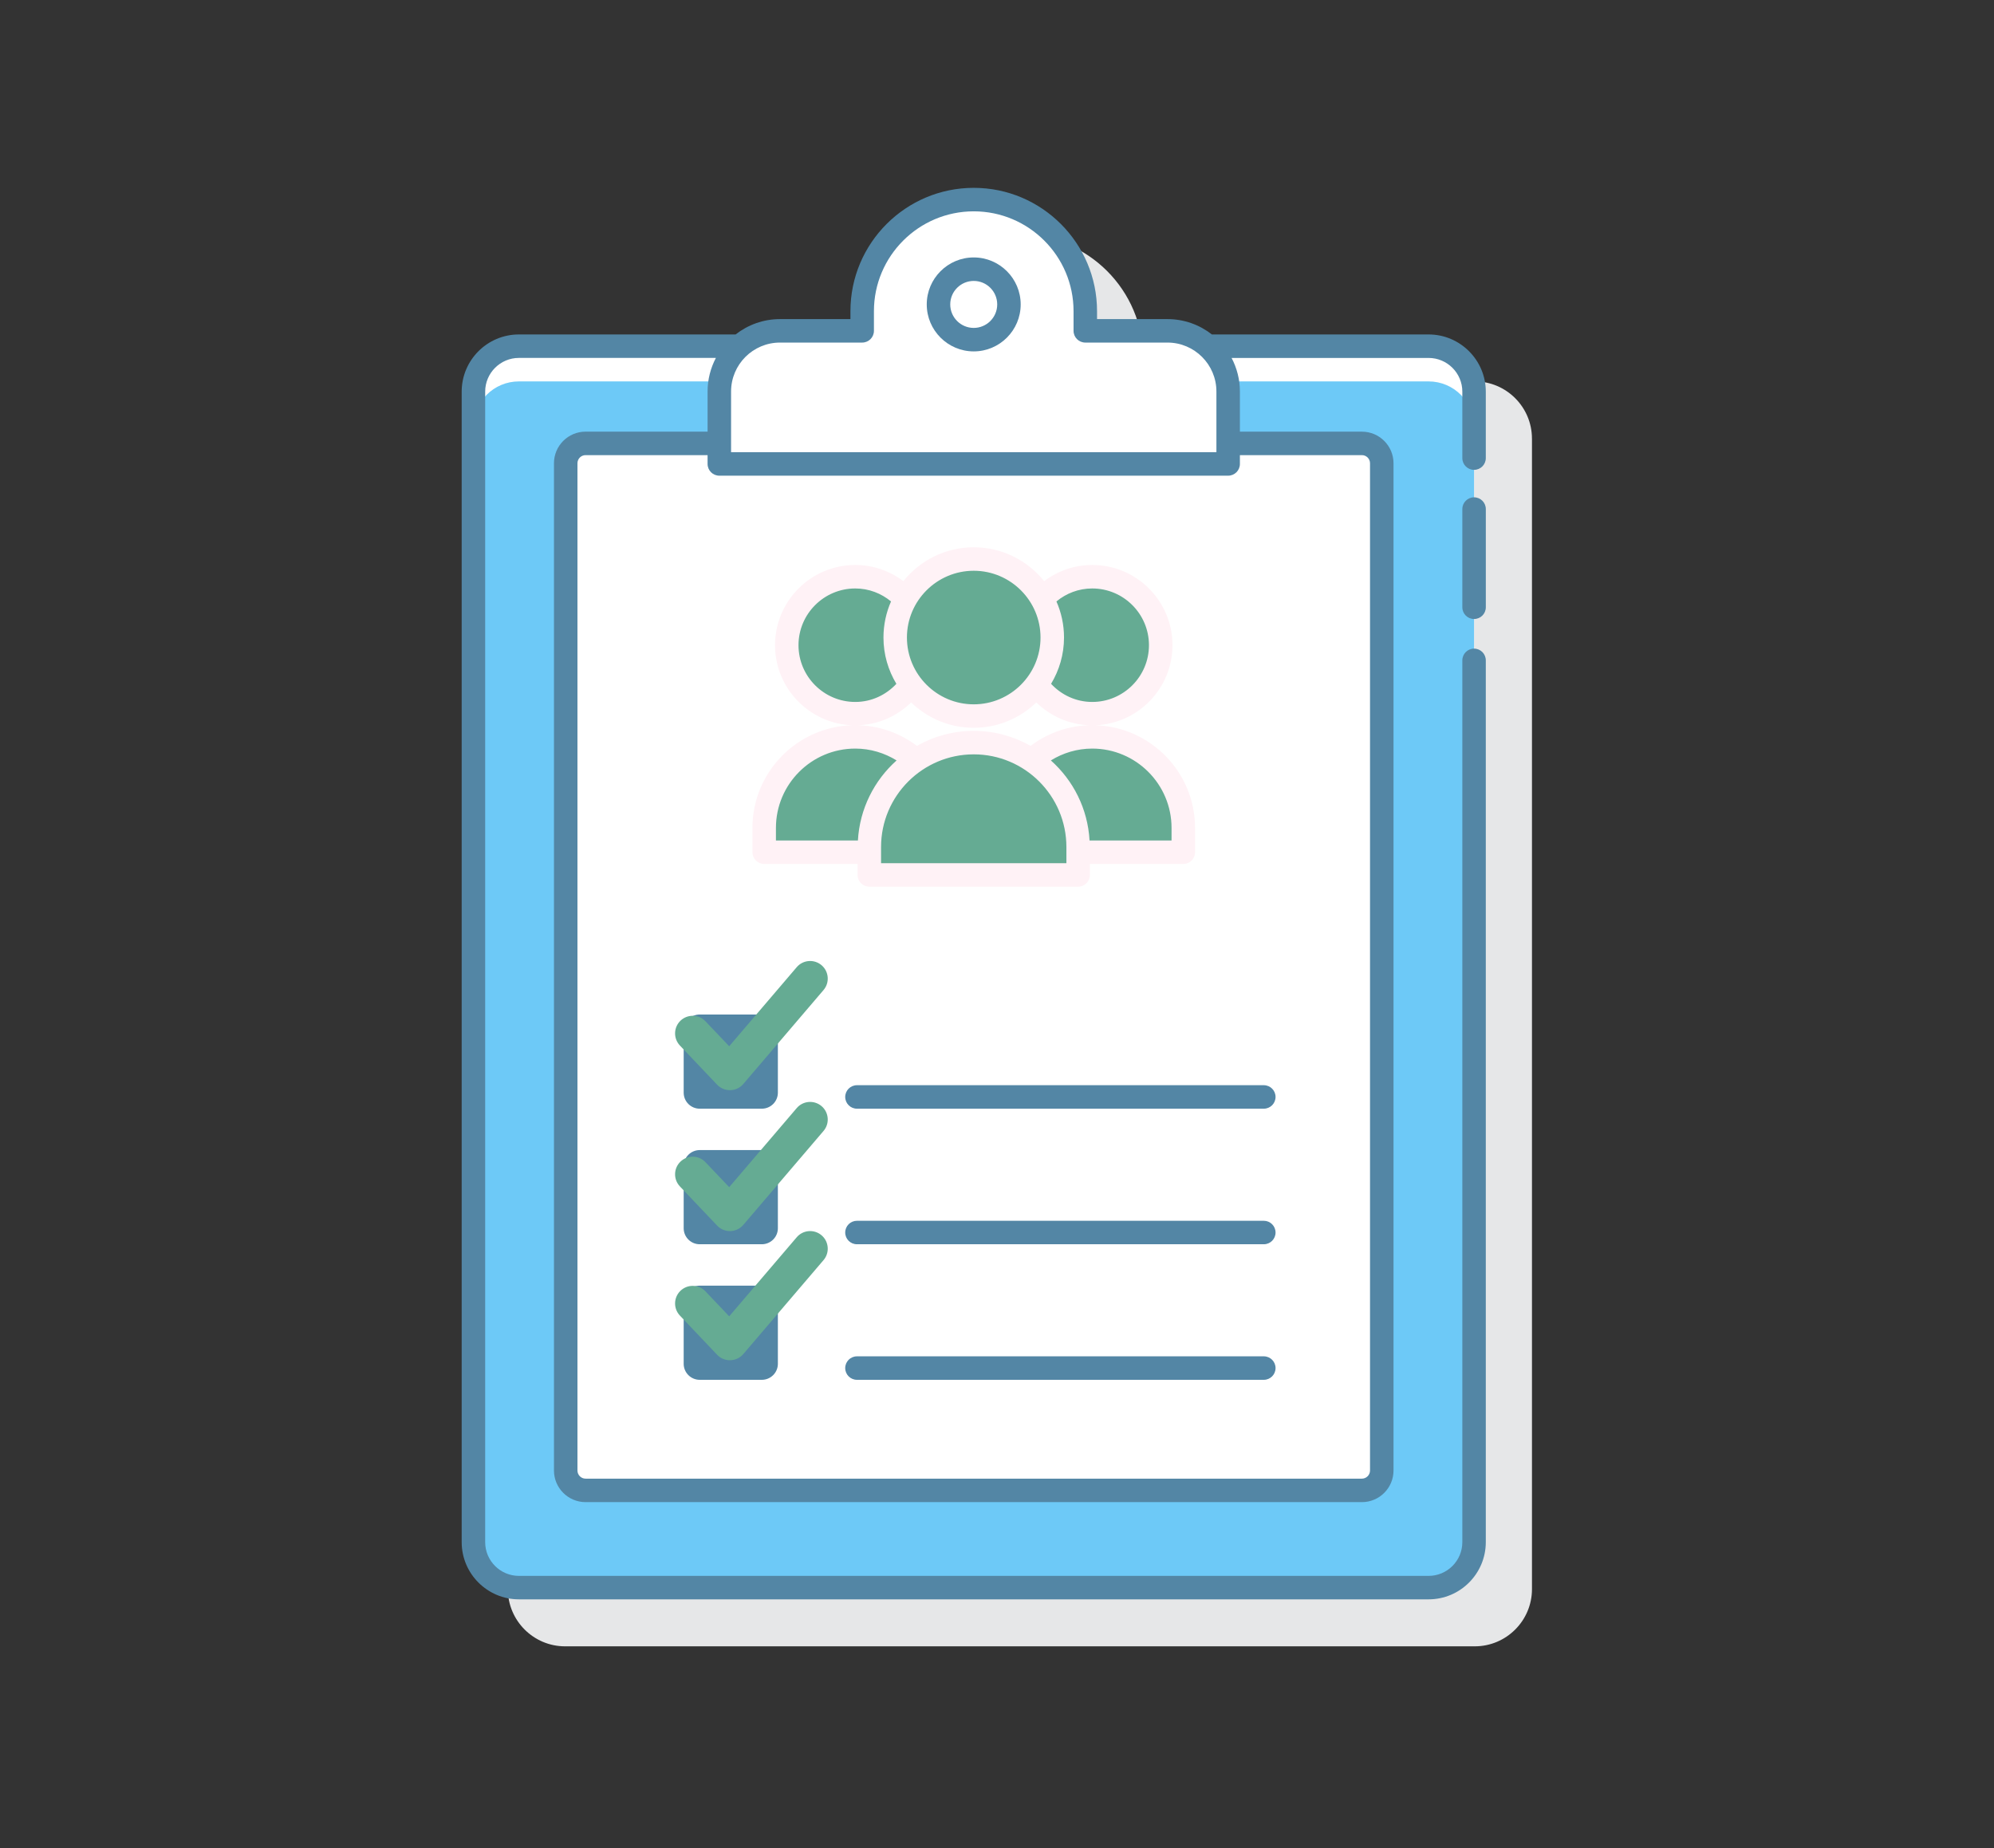
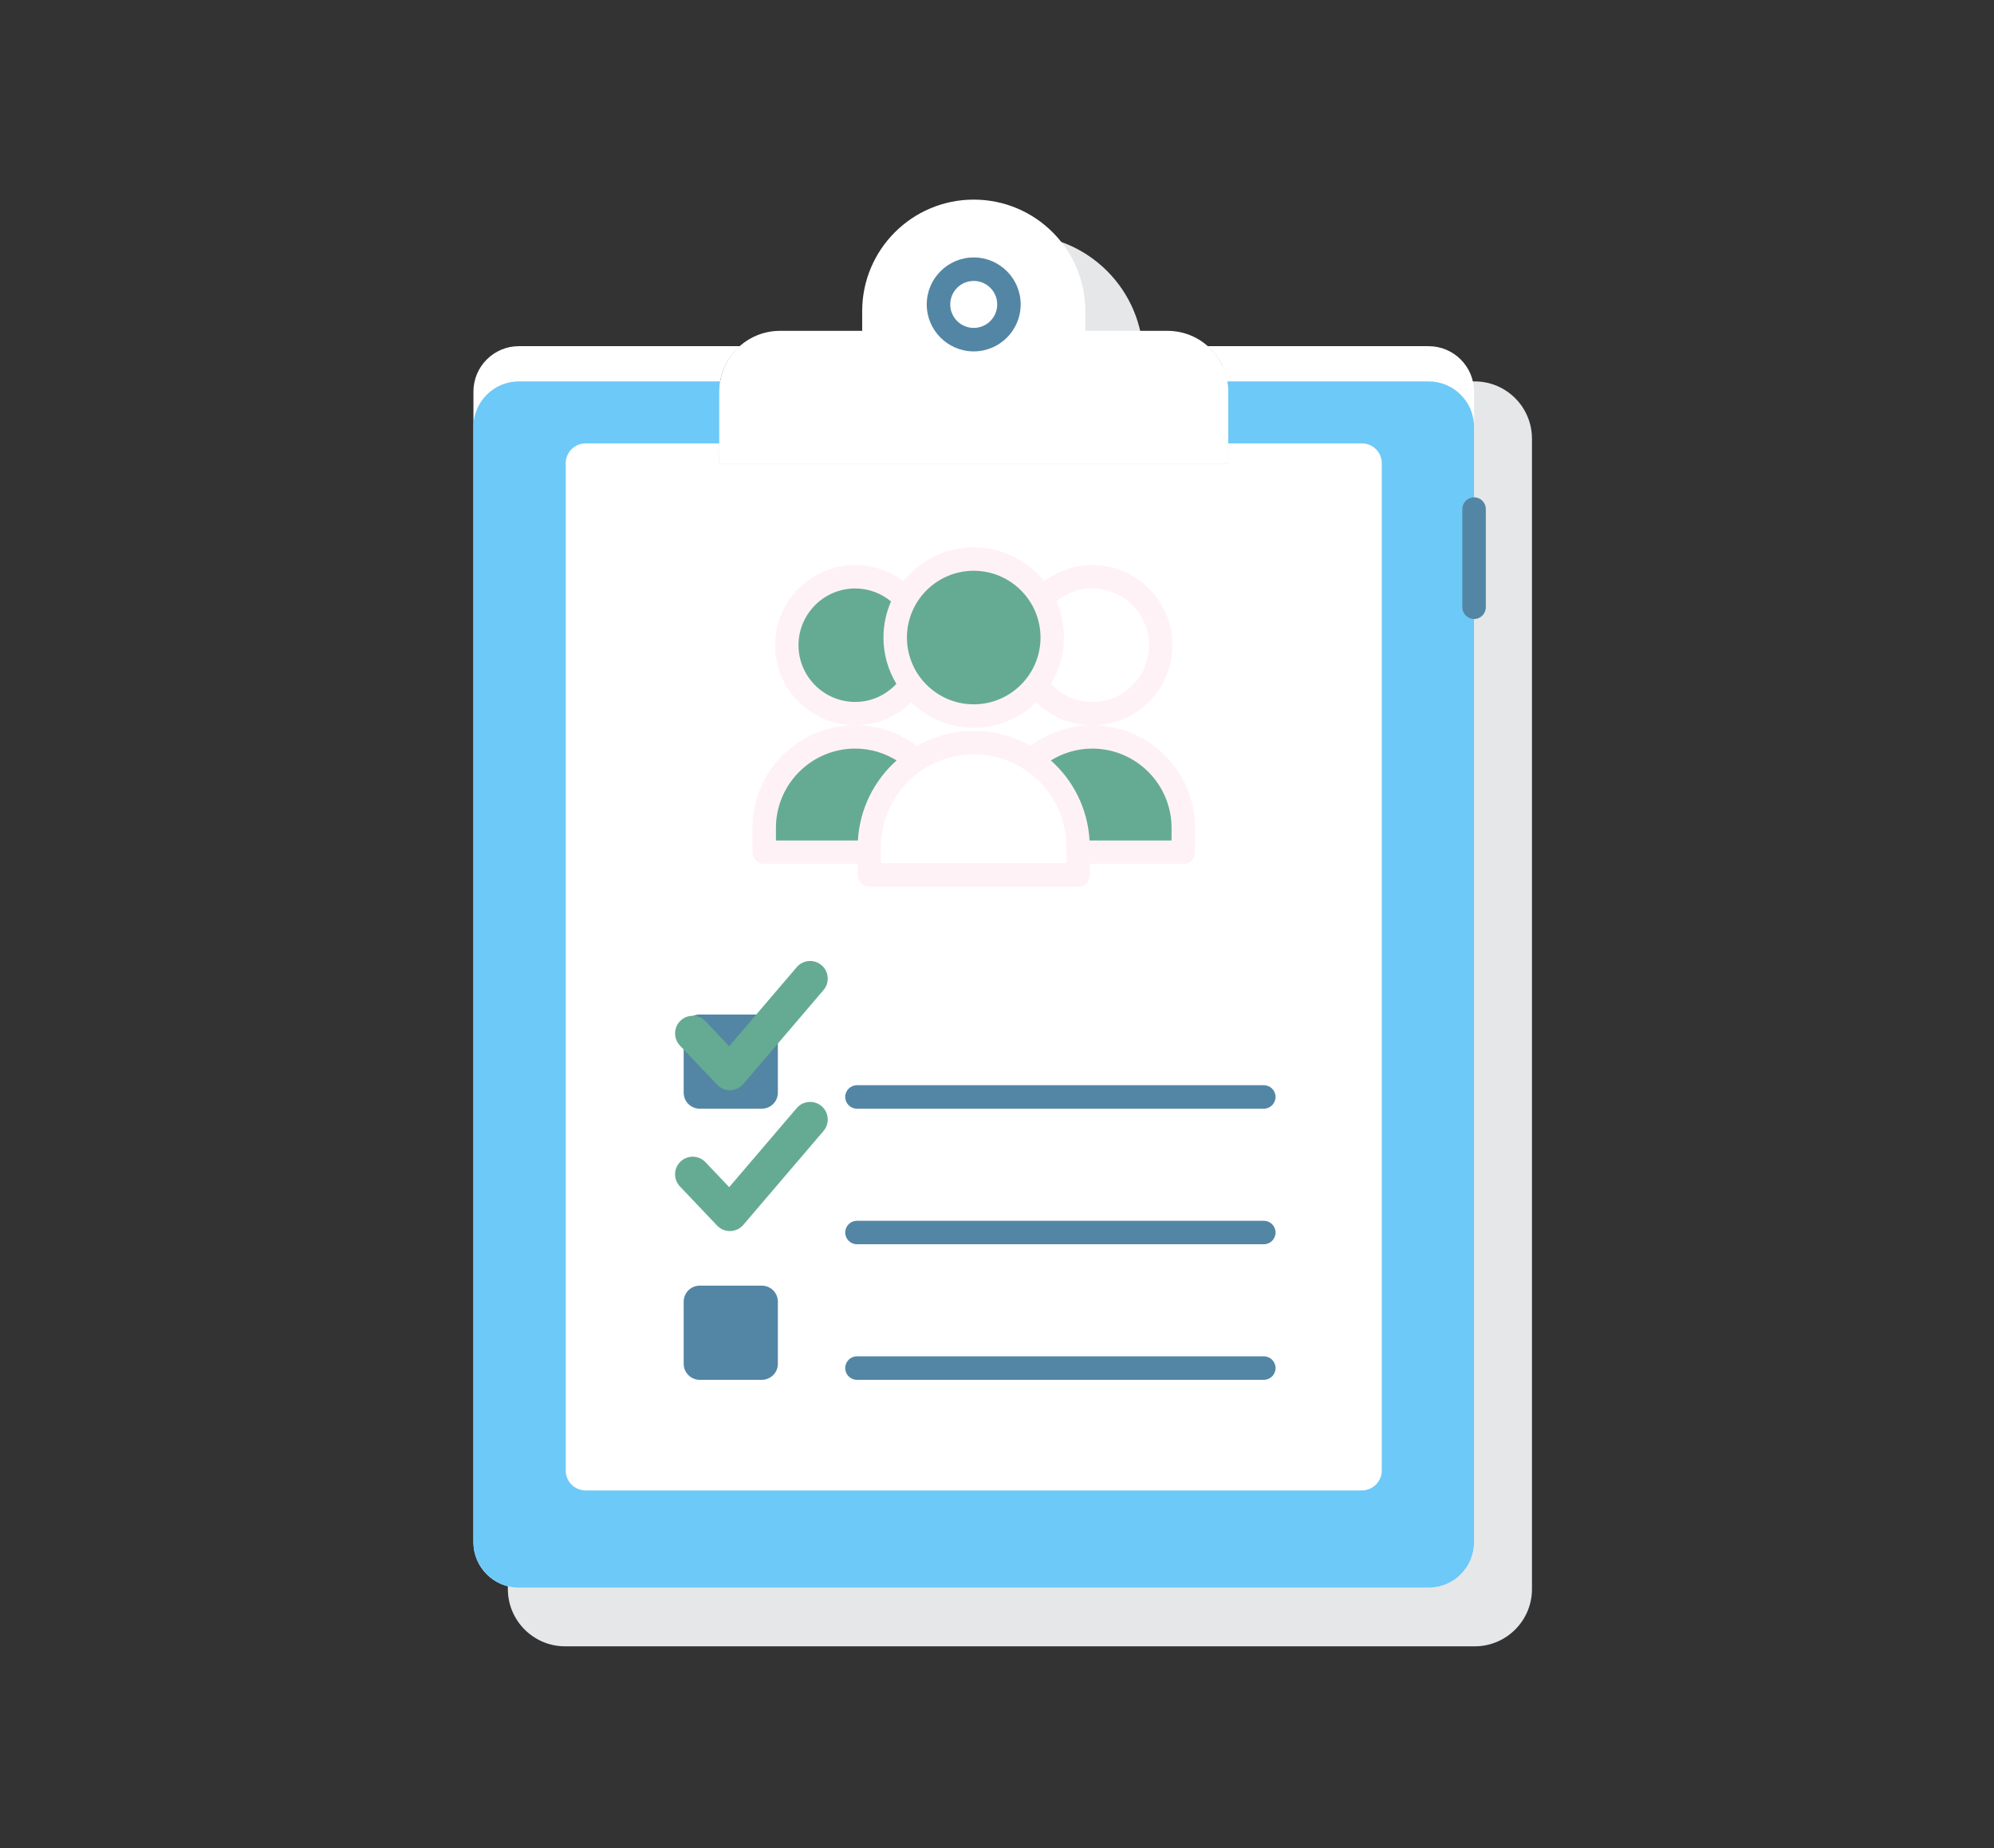
<svg xmlns="http://www.w3.org/2000/svg" width="82" height="76" viewBox="0 0 82 76" fill="none">
  <rect x="0" y="0" width="82" height="76" fill="#333333" stroke="none" />
  <path d="M62.999 18.038C62.999 16.74 61.944 15.685 60.647 15.685H51.736C51.231 15.291 50.598 15.054 49.91 15.054H47.013V14.727C47.013 11.931 44.738 9.657 41.942 9.657C39.146 9.657 36.872 11.931 36.872 14.727V15.054H33.974C33.286 15.054 32.653 15.291 32.148 15.685H23.238C21.94 15.685 20.885 16.74 20.885 18.038V65.351C20.885 66.648 21.94 67.704 23.238 67.704H60.647C61.945 67.704 63 66.648 63 65.351V18.038H62.999Z" fill="#E6E7E8" />
  <path d="M58.748 14.236H49.654C50.172 14.694 50.506 15.355 50.506 16.101V19.079H29.58V16.101C29.58 15.355 29.914 14.694 30.433 14.236H21.338C20.306 14.236 19.469 15.074 19.469 16.106V63.42C19.469 64.452 20.306 65.289 21.338 65.289H58.748C59.781 65.289 60.618 64.452 60.618 63.42V16.106C60.618 15.073 59.781 14.236 58.748 14.236Z" fill="white" />
  <path d="M58.748 15.685H50.464C50.487 15.821 50.506 15.958 50.506 16.101V19.079H29.58V16.101C29.58 15.958 29.599 15.821 29.622 15.685H21.338C20.306 15.685 19.469 16.522 19.469 17.555V63.42C19.469 64.452 20.306 65.29 21.338 65.29H58.748C59.781 65.29 60.618 64.452 60.618 63.42V17.555C60.618 16.522 59.781 15.685 58.748 15.685Z" fill="#6DC9F7" />
  <path d="M56.006 18.234H50.507V19.078H29.581V18.234H24.081C23.63 18.234 23.264 18.599 23.264 19.051V60.475C23.264 60.926 23.629 61.292 24.081 61.292H56.006C56.457 61.292 56.823 60.926 56.823 60.475V19.051C56.823 18.599 56.457 18.234 56.006 18.234Z" fill="white" />
  <path d="M36.814 26.218C36.814 25.638 36.969 25.095 37.237 24.624C36.723 24.067 35.988 23.717 35.171 23.717C33.615 23.717 32.355 24.978 32.355 26.534C32.355 28.09 33.615 29.35 35.171 29.35C36.12 29.35 36.957 28.88 37.467 28.16C37.059 27.619 36.814 26.948 36.814 26.218V26.218Z" fill="#65AB93" />
  <path d="M35.749 34.833C35.749 33.342 36.51 32.029 37.665 31.259C37.002 30.666 36.13 30.302 35.17 30.302C33.102 30.302 31.426 31.978 31.426 34.046V35.047H35.749V34.833Z" fill="#65AB93" />
-   <path d="M44.917 23.716C44.099 23.716 43.365 24.067 42.85 24.624C43.118 25.095 43.273 25.638 43.273 26.218C43.273 26.947 43.029 27.619 42.62 28.16C43.13 28.878 43.968 29.349 44.917 29.349C46.472 29.349 47.733 28.088 47.733 26.533C47.733 24.977 46.472 23.716 44.917 23.716V23.716Z" fill="#65AB93" />
  <path d="M44.916 30.302C43.956 30.302 43.083 30.666 42.421 31.259C43.575 32.029 44.337 33.342 44.337 34.833V35.047H48.66V34.046C48.66 31.978 46.984 30.302 44.916 30.302Z" fill="#65AB93" />
  <path d="M40.555 29.41C42.316 29.124 43.511 27.466 43.226 25.705C42.941 23.945 41.282 22.749 39.522 23.035C37.761 23.32 36.565 24.978 36.851 26.739C37.136 28.499 38.795 29.695 40.555 29.41Z" fill="#65AB93" />
-   <path d="M40.043 30.539C37.671 30.539 35.749 32.462 35.749 34.833V35.98H44.336V34.833C44.337 32.462 42.414 30.539 40.043 30.539V30.539Z" fill="#65AB93" />
  <path d="M48.012 13.606H44.632V12.796C44.632 10.262 42.578 8.209 40.044 8.209C37.51 8.209 35.456 10.262 35.456 12.796V13.606H32.076C30.698 13.606 29.581 14.723 29.581 16.101V19.079H50.507V16.101C50.507 14.723 49.39 13.606 48.012 13.606V13.606Z" fill="white" />
  <path d="M40.042 13.968C40.843 13.968 41.491 13.319 41.491 12.519C41.491 11.719 40.843 11.07 40.042 11.07C39.242 11.07 38.594 11.719 38.594 12.519C38.594 13.319 39.242 13.968 40.042 13.968Z" fill="white" />
-   <path d="M58.749 13.754H49.838C49.333 13.36 48.7 13.123 48.011 13.123H45.114V12.796C45.114 10 42.839 7.725 40.044 7.725C37.248 7.725 34.973 10 34.973 12.796V13.123H32.076C31.387 13.123 30.755 13.36 30.25 13.754H21.339C20.041 13.754 18.986 14.809 18.986 16.106V63.42C18.986 64.717 20.042 65.772 21.339 65.772H58.749C60.046 65.772 61.101 64.717 61.101 63.42V27.157C61.101 26.89 60.886 26.674 60.618 26.674C60.352 26.674 60.136 26.89 60.136 27.157V63.42C60.136 64.185 59.514 64.807 58.749 64.807H21.339C20.575 64.807 19.952 64.185 19.952 63.42V16.106C19.952 15.341 20.575 14.719 21.339 14.719H29.44C29.223 15.133 29.098 15.602 29.098 16.101V17.751H24.081C23.364 17.751 22.781 18.334 22.781 19.05V60.474C22.781 61.191 23.364 61.774 24.081 61.774H56.006C56.723 61.774 57.306 61.191 57.306 60.474V19.051C57.306 18.334 56.723 17.752 56.006 17.752H50.989V16.101C50.989 15.603 50.864 15.133 50.647 14.72H58.749C59.514 14.72 60.136 15.342 60.136 16.106V18.839C60.136 19.106 60.352 19.322 60.618 19.322C60.886 19.322 61.101 19.106 61.101 18.839V16.106C61.101 14.809 60.046 13.754 58.749 13.754ZM35.456 14.088C35.723 14.088 35.939 13.872 35.939 13.605V12.796C35.939 10.532 37.78 8.691 40.044 8.691C42.307 8.691 44.148 10.532 44.148 12.796V13.605C44.148 13.872 44.364 14.088 44.631 14.088H48.011C49.121 14.088 50.023 14.991 50.023 16.101V18.596H30.064V16.101C30.064 14.991 30.966 14.088 32.076 14.088H35.456ZM56.006 18.717C56.19 18.717 56.34 18.867 56.34 19.05V60.474C56.34 60.658 56.19 60.808 56.006 60.808H24.081C23.897 60.808 23.747 60.658 23.747 60.474V19.051C23.747 18.867 23.897 18.717 24.081 18.717H29.098V19.079C29.098 19.346 29.314 19.562 29.581 19.562H50.506C50.773 19.562 50.989 19.346 50.989 19.079V18.717H56.006V18.717Z" fill="#5386A5" />
  <path d="M60.619 20.452C60.352 20.452 60.136 20.668 60.136 20.935V24.973C60.136 25.24 60.352 25.456 60.619 25.456C60.886 25.456 61.102 25.24 61.102 24.973V20.935C61.102 20.668 60.886 20.452 60.619 20.452Z" fill="#5386A5" />
  <path d="M31.426 35.53H35.267V35.981C35.267 36.248 35.483 36.464 35.75 36.464H44.337C44.605 36.464 44.82 36.248 44.82 35.981V35.53H48.661C48.928 35.53 49.144 35.314 49.144 35.047V34.047C49.144 31.761 47.32 29.898 45.052 29.826C46.808 29.754 48.216 28.307 48.216 26.533C48.216 24.714 46.737 23.234 44.917 23.234C44.174 23.234 43.491 23.484 42.939 23.9C42.258 23.052 41.214 22.506 40.044 22.506C38.874 22.506 37.83 23.051 37.149 23.899C36.597 23.484 35.914 23.234 35.171 23.234C33.352 23.234 31.872 24.713 31.872 26.533C31.872 28.306 33.28 29.754 35.036 29.825C32.768 29.897 30.943 31.761 30.943 34.046V35.047C30.943 35.314 31.159 35.53 31.426 35.53ZM43.854 35.498H36.232V34.833C36.232 32.732 37.941 31.022 40.043 31.022C42.145 31.022 43.854 32.732 43.854 34.833V35.498ZM37.469 28.887C38.137 29.532 39.044 29.93 40.043 29.93C41.043 29.93 41.949 29.532 42.617 28.887C43.184 29.441 43.946 29.792 44.791 29.825C43.888 29.851 43.058 30.163 42.382 30.673C41.69 30.282 40.894 30.056 40.044 30.056C39.194 30.056 38.397 30.282 37.705 30.673C37.029 30.163 36.199 29.851 35.296 29.825C36.141 29.793 36.902 29.441 37.469 28.887V28.887ZM48.178 34.047V34.564H44.806C44.733 33.257 44.134 32.091 43.215 31.272C43.711 30.966 44.292 30.785 44.916 30.785C46.714 30.785 48.178 32.248 48.178 34.047V34.047ZM44.916 24.2C46.203 24.2 47.249 25.247 47.249 26.533C47.249 27.82 46.203 28.867 44.916 28.867C44.246 28.867 43.648 28.577 43.224 28.122C43.559 27.565 43.756 26.915 43.756 26.218C43.756 25.691 43.644 25.189 43.444 24.734C43.845 24.402 44.355 24.2 44.916 24.2ZM40.043 23.472C41.557 23.472 42.79 24.704 42.79 26.218C42.79 27.733 41.557 28.965 40.043 28.965C38.529 28.965 37.296 27.733 37.296 26.218C37.296 24.704 38.529 23.472 40.043 23.472V23.472ZM32.837 26.533C32.837 25.247 33.884 24.2 35.171 24.2C35.731 24.2 36.242 24.402 36.642 24.734C36.443 25.189 36.331 25.691 36.331 26.218C36.331 26.915 36.527 27.565 36.862 28.122C36.438 28.577 35.841 28.867 35.171 28.867C33.884 28.867 32.837 27.82 32.837 26.533ZM31.909 34.047C31.909 32.248 33.372 30.785 35.17 30.785C35.795 30.785 36.375 30.966 36.871 31.272C35.953 32.091 35.354 33.258 35.28 34.564H31.909V34.047Z" fill="#FFF2F6" />
  <path d="M40.043 14.451C41.108 14.451 41.974 13.584 41.974 12.519C41.974 11.454 41.108 10.587 40.043 10.587C38.978 10.587 38.111 11.454 38.111 12.519C38.111 13.584 38.978 14.451 40.043 14.451ZM40.043 11.553C40.576 11.553 41.009 11.986 41.009 12.519C41.009 13.052 40.576 13.485 40.043 13.485C39.51 13.485 39.077 13.052 39.077 12.519C39.077 11.986 39.51 11.553 40.043 11.553Z" fill="#5386A5" />
  <path d="M31.328 41.721H28.775C28.411 41.721 28.115 42.016 28.115 42.381V44.934C28.115 45.299 28.411 45.594 28.775 45.594H31.328C31.693 45.594 31.989 45.299 31.989 44.934V42.381C31.989 42.016 31.693 41.721 31.328 41.721Z" fill="#5386A5" />
-   <path d="M31.328 47.296H28.775C28.411 47.296 28.115 47.591 28.115 47.956V50.509C28.115 50.874 28.411 51.169 28.775 51.169H31.328C31.693 51.169 31.989 50.874 31.989 50.509V47.956C31.989 47.591 31.693 47.296 31.328 47.296Z" fill="#5386A5" />
  <path d="M31.328 52.871H28.775C28.411 52.871 28.115 53.166 28.115 53.531V56.084C28.115 56.449 28.411 56.744 28.775 56.744H31.328C31.693 56.744 31.989 56.449 31.989 56.084V53.531C31.989 53.166 31.693 52.871 31.328 52.871Z" fill="#5386A5" />
  <path d="M34.758 45.111C34.758 45.378 34.974 45.594 35.241 45.594H51.972C52.239 45.594 52.455 45.378 52.455 45.111C52.455 44.844 52.239 44.628 51.972 44.628H35.241C34.974 44.628 34.758 44.844 34.758 45.111V45.111Z" fill="#5386A5" />
  <path d="M51.973 50.204H35.241C34.974 50.204 34.758 50.419 34.758 50.687C34.758 50.954 34.974 51.169 35.241 51.169H51.972C52.239 51.169 52.455 50.954 52.455 50.687C52.455 50.419 52.239 50.204 51.973 50.204V50.204Z" fill="#5386A5" />
  <path d="M51.973 55.778H35.241C34.974 55.778 34.758 55.994 34.758 56.261C34.758 56.528 34.974 56.744 35.241 56.744H51.972C52.239 56.744 52.455 56.528 52.455 56.261C52.455 55.994 52.239 55.778 51.973 55.778V55.778Z" fill="#5386A5" />
  <path d="M30.015 44.832C29.817 44.832 29.627 44.751 29.49 44.607L27.961 42.997C27.685 42.706 27.697 42.248 27.987 41.972C28.278 41.698 28.736 41.709 29.011 41.999L29.987 43.026L32.764 39.774C33.024 39.47 33.481 39.434 33.786 39.694C34.09 39.954 34.126 40.411 33.866 40.715L30.567 44.579C30.433 44.735 30.24 44.827 30.035 44.832C30.028 44.832 30.021 44.832 30.015 44.832V44.832Z" fill="#65AB93" />
  <path d="M30.015 50.627C29.817 50.627 29.627 50.546 29.49 50.401L27.961 48.791C27.685 48.501 27.697 48.042 27.987 47.767C28.278 47.492 28.736 47.504 29.011 47.794L29.987 48.821L32.764 45.569C33.024 45.265 33.481 45.23 33.786 45.489C34.09 45.749 34.126 46.206 33.866 46.51L30.567 50.373C30.433 50.529 30.24 50.622 30.035 50.627C30.028 50.627 30.021 50.627 30.015 50.627V50.627Z" fill="#65AB93" />
-   <path d="M30.015 55.939C29.817 55.939 29.627 55.858 29.49 55.713L27.961 54.103C27.685 53.813 27.697 53.354 27.987 53.079C28.278 52.804 28.736 52.816 29.011 53.105L29.987 54.133L32.764 50.881C33.024 50.577 33.481 50.541 33.786 50.801C34.09 51.06 34.126 51.518 33.866 51.822L30.567 55.685C30.433 55.841 30.24 55.933 30.035 55.938C30.028 55.939 30.021 55.939 30.015 55.939V55.939Z" fill="#65AB93" />
</svg>